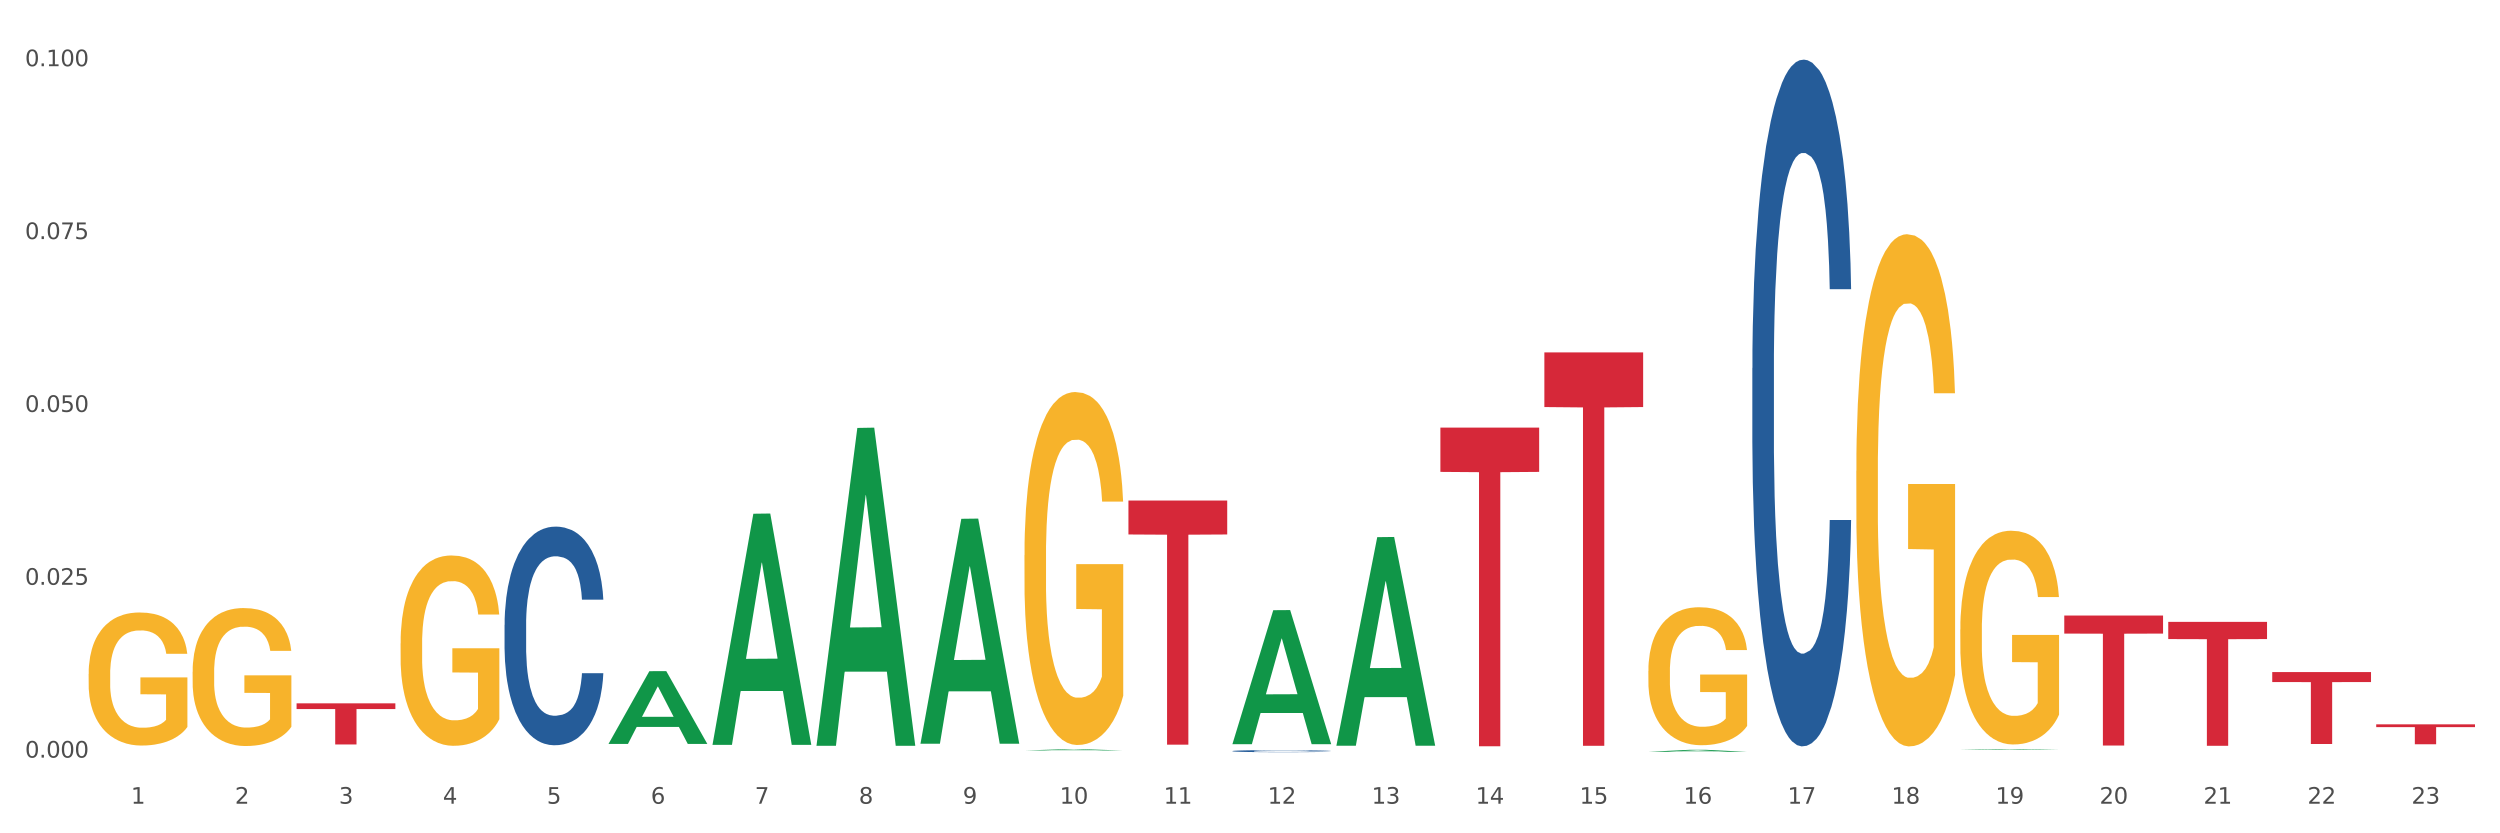
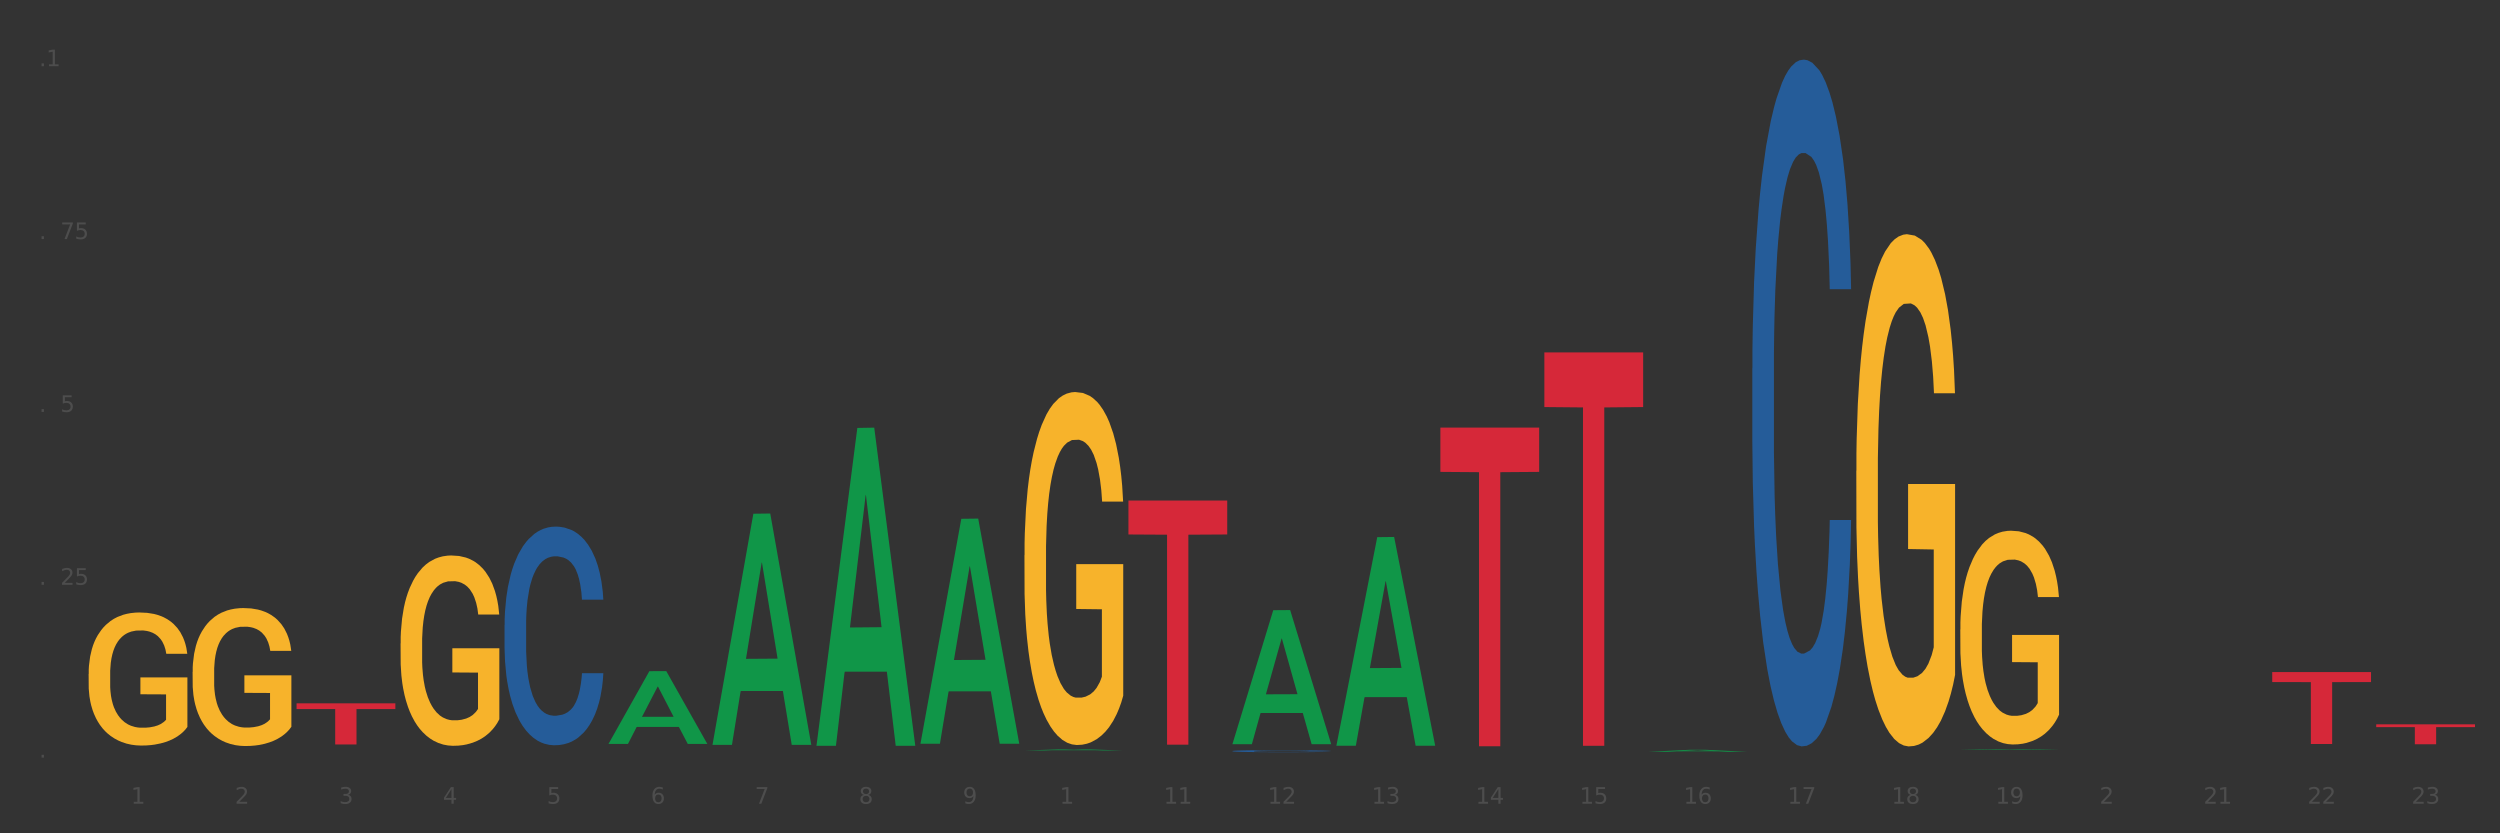
<svg xmlns="http://www.w3.org/2000/svg" xmlns:xlink="http://www.w3.org/1999/xlink" width="1080pt" height="360pt" viewBox="0 0 1080 360" version="1.1">
  <rect x="0" y="0" width="1080" height="360" fill="#333333" stroke="none" />
  <defs>
    <style type="text/css">*{stroke-linejoin: round; stroke-linecap: butt}</style>
  </defs>
  <g id="figure_1">
    <g id="patch_1">
-       <path d="M 0 360  L 1080 360  L 1080 0  L 0 0  z " style="fill: #ffffff; stroke: #ffffff; stroke-linejoin: miter" />
-     </g>
+       </g>
    <g id="axes_1">
      <g id="matplotlib.axis_1">
        <g id="xtick_1">
          <g id="text_1">
            <g style="fill: #4d4d4d" transform="translate(56.566 347.204) scale(0.096 -0.096)">
              <defs>
                <path id="DejaVuSans-31" d="M 794 531  L 1825 531  L 1825 4091  L 703 3866  L 703 4441  L 1819 4666  L 2450 4666  L 2450 531  L 3481 531  L 3481 0  L 794 0  L 794 531  z " transform="scale(0.016)" />
              </defs>
              <use xlink:href="#DejaVuSans-31" />
            </g>
          </g>
        </g>
        <g id="xtick_2">
          <g id="text_2">
            <g style="fill: #4d4d4d" transform="translate(101.486 347.204) scale(0.096 -0.096)">
              <defs>
                <path id="DejaVuSans-32" d="M 1228 531  L 3431 531  L 3431 0  L 469 0  L 469 531  Q 828 903 1448 1529  Q 2069 2156 2228 2338  Q 2531 2678 2651 2914  Q 2772 3150 2772 3378  Q 2772 3750 2511 3984  Q 2250 4219 1831 4219  Q 1534 4219 1204 4116  Q 875 4013 500 3803  L 500 4441  Q 881 4594 1212 4672  Q 1544 4750 1819 4750  Q 2544 4750 2975 4387  Q 3406 4025 3406 3419  Q 3406 3131 3298 2873  Q 3191 2616 2906 2266  Q 2828 2175 2409 1742  Q 1991 1309 1228 531  z " transform="scale(0.016)" />
              </defs>
              <use xlink:href="#DejaVuSans-32" />
            </g>
          </g>
        </g>
        <g id="xtick_3">
          <g id="text_3">
            <g style="fill: #4d4d4d" transform="translate(146.406 347.204) scale(0.096 -0.096)">
              <defs>
                <path id="DejaVuSans-33" d="M 2597 2516  Q 3050 2419 3304 2112  Q 3559 1806 3559 1356  Q 3559 666 3084 287  Q 2609 -91 1734 -91  Q 1441 -91 1130 -33  Q 819 25 488 141  L 488 750  Q 750 597 1062 519  Q 1375 441 1716 441  Q 2309 441 2620 675  Q 2931 909 2931 1356  Q 2931 1769 2642 2001  Q 2353 2234 1838 2234  L 1294 2234  L 1294 2753  L 1863 2753  Q 2328 2753 2575 2939  Q 2822 3125 2822 3475  Q 2822 3834 2567 4026  Q 2313 4219 1838 4219  Q 1578 4219 1281 4162  Q 984 4106 628 3988  L 628 4550  Q 988 4650 1302 4700  Q 1616 4750 1894 4750  Q 2613 4750 3031 4423  Q 3450 4097 3450 3541  Q 3450 3153 3228 2886  Q 3006 2619 2597 2516  z " transform="scale(0.016)" />
              </defs>
              <use xlink:href="#DejaVuSans-33" />
            </g>
          </g>
        </g>
        <g id="xtick_4">
          <g id="text_4">
            <g style="fill: #4d4d4d" transform="translate(191.326 347.204) scale(0.096 -0.096)">
              <defs>
                <path id="DejaVuSans-34" d="M 2419 4116  L 825 1625  L 2419 1625  L 2419 4116  z M 2253 4666  L 3047 4666  L 3047 1625  L 3713 1625  L 3713 1100  L 3047 1100  L 3047 0  L 2419 0  L 2419 1100  L 313 1100  L 313 1709  L 2253 4666  z " transform="scale(0.016)" />
              </defs>
              <use xlink:href="#DejaVuSans-34" />
            </g>
          </g>
        </g>
        <g id="xtick_5">
          <g id="text_5">
            <g style="fill: #4d4d4d" transform="translate(236.247 347.204) scale(0.096 -0.096)">
              <defs>
                <path id="DejaVuSans-35" d="M 691 4666  L 3169 4666  L 3169 4134  L 1269 4134  L 1269 2991  Q 1406 3038 1543 3061  Q 1681 3084 1819 3084  Q 2600 3084 3056 2656  Q 3513 2228 3513 1497  Q 3513 744 3044 326  Q 2575 -91 1722 -91  Q 1428 -91 1123 -41  Q 819 9 494 109  L 494 744  Q 775 591 1075 516  Q 1375 441 1709 441  Q 2250 441 2565 725  Q 2881 1009 2881 1497  Q 2881 1984 2565 2268  Q 2250 2553 1709 2553  Q 1456 2553 1204 2497  Q 953 2441 691 2322  L 691 4666  z " transform="scale(0.016)" />
              </defs>
              <use xlink:href="#DejaVuSans-35" />
            </g>
          </g>
        </g>
        <g id="xtick_6">
          <g id="text_6">
            <g style="fill: #4d4d4d" transform="translate(281.167 347.204) scale(0.096 -0.096)">
              <defs>
                <path id="DejaVuSans-36" d="M 2113 2584  Q 1688 2584 1439 2293  Q 1191 2003 1191 1497  Q 1191 994 1439 701  Q 1688 409 2113 409  Q 2538 409 2786 701  Q 3034 994 3034 1497  Q 3034 2003 2786 2293  Q 2538 2584 2113 2584  z M 3366 4563  L 3366 3988  Q 3128 4100 2886 4159  Q 2644 4219 2406 4219  Q 1781 4219 1451 3797  Q 1122 3375 1075 2522  Q 1259 2794 1537 2939  Q 1816 3084 2150 3084  Q 2853 3084 3261 2657  Q 3669 2231 3669 1497  Q 3669 778 3244 343  Q 2819 -91 2113 -91  Q 1303 -91 875 529  Q 447 1150 447 2328  Q 447 3434 972 4092  Q 1497 4750 2381 4750  Q 2619 4750 2861 4703  Q 3103 4656 3366 4563  z " transform="scale(0.016)" />
              </defs>
              <use xlink:href="#DejaVuSans-36" />
            </g>
          </g>
        </g>
        <g id="xtick_7">
          <g id="text_7">
            <g style="fill: #4d4d4d" transform="translate(326.087 347.204) scale(0.096 -0.096)">
              <defs>
                <path id="DejaVuSans-37" d="M 525 4666  L 3525 4666  L 3525 4397  L 1831 0  L 1172 0  L 2766 4134  L 525 4134  L 525 4666  z " transform="scale(0.016)" />
              </defs>
              <use xlink:href="#DejaVuSans-37" />
            </g>
          </g>
        </g>
        <g id="xtick_8">
          <g id="text_8">
            <g style="fill: #4d4d4d" transform="translate(371.007 347.204) scale(0.096 -0.096)">
              <defs>
                <path id="DejaVuSans-38" d="M 2034 2216  Q 1584 2216 1326 1975  Q 1069 1734 1069 1313  Q 1069 891 1326 650  Q 1584 409 2034 409  Q 2484 409 2743 651  Q 3003 894 3003 1313  Q 3003 1734 2745 1975  Q 2488 2216 2034 2216  z M 1403 2484  Q 997 2584 770 2862  Q 544 3141 544 3541  Q 544 4100 942 4425  Q 1341 4750 2034 4750  Q 2731 4750 3128 4425  Q 3525 4100 3525 3541  Q 3525 3141 3298 2862  Q 3072 2584 2669 2484  Q 3125 2378 3379 2068  Q 3634 1759 3634 1313  Q 3634 634 3220 271  Q 2806 -91 2034 -91  Q 1263 -91 848 271  Q 434 634 434 1313  Q 434 1759 690 2068  Q 947 2378 1403 2484  z M 1172 3481  Q 1172 3119 1398 2916  Q 1625 2713 2034 2713  Q 2441 2713 2670 2916  Q 2900 3119 2900 3481  Q 2900 3844 2670 4047  Q 2441 4250 2034 4250  Q 1625 4250 1398 4047  Q 1172 3844 1172 3481  z " transform="scale(0.016)" />
              </defs>
              <use xlink:href="#DejaVuSans-38" />
            </g>
          </g>
        </g>
        <g id="xtick_9">
          <g id="text_9">
            <g style="fill: #4d4d4d" transform="translate(415.927 347.204) scale(0.096 -0.096)">
              <defs>
                <path id="DejaVuSans-39" d="M 703 97  L 703 672  Q 941 559 1184 500  Q 1428 441 1663 441  Q 2288 441 2617 861  Q 2947 1281 2994 2138  Q 2813 1869 2534 1725  Q 2256 1581 1919 1581  Q 1219 1581 811 2004  Q 403 2428 403 3163  Q 403 3881 828 4315  Q 1253 4750 1959 4750  Q 2769 4750 3195 4129  Q 3622 3509 3622 2328  Q 3622 1225 3098 567  Q 2575 -91 1691 -91  Q 1453 -91 1209 -44  Q 966 3 703 97  z M 1959 2075  Q 2384 2075 2632 2365  Q 2881 2656 2881 3163  Q 2881 3666 2632 3958  Q 2384 4250 1959 4250  Q 1534 4250 1286 3958  Q 1038 3666 1038 3163  Q 1038 2656 1286 2365  Q 1534 2075 1959 2075  z " transform="scale(0.016)" />
              </defs>
              <use xlink:href="#DejaVuSans-39" />
            </g>
          </g>
        </g>
        <g id="xtick_10">
          <g id="text_10">
            <g style="fill: #4d4d4d" transform="translate(457.793 347.204) scale(0.096 -0.096)">
              <defs>
-                 <path id="DejaVuSans-30" d="M 2034 4250  Q 1547 4250 1301 3770  Q 1056 3291 1056 2328  Q 1056 1369 1301 889  Q 1547 409 2034 409  Q 2525 409 2770 889  Q 3016 1369 3016 2328  Q 3016 3291 2770 3770  Q 2525 4250 2034 4250  z M 2034 4750  Q 2819 4750 3233 4129  Q 3647 3509 3647 2328  Q 3647 1150 3233 529  Q 2819 -91 2034 -91  Q 1250 -91 836 529  Q 422 1150 422 2328  Q 422 3509 836 4129  Q 1250 4750 2034 4750  z " transform="scale(0.016)" />
-               </defs>
+                 </defs>
              <use xlink:href="#DejaVuSans-31" />
              <use xlink:href="#DejaVuSans-30" transform="translate(63.623 0)" />
            </g>
          </g>
        </g>
        <g id="xtick_11">
          <g id="text_11">
            <g style="fill: #4d4d4d" transform="translate(502.713 347.204) scale(0.096 -0.096)">
              <use xlink:href="#DejaVuSans-31" />
              <use xlink:href="#DejaVuSans-31" transform="translate(63.623 0)" />
            </g>
          </g>
        </g>
        <g id="xtick_12">
          <g id="text_12">
            <g style="fill: #4d4d4d" transform="translate(547.634 347.204) scale(0.096 -0.096)">
              <use xlink:href="#DejaVuSans-31" />
              <use xlink:href="#DejaVuSans-32" transform="translate(63.623 0)" />
            </g>
          </g>
        </g>
        <g id="xtick_13">
          <g id="text_13">
            <g style="fill: #4d4d4d" transform="translate(592.554 347.204) scale(0.096 -0.096)">
              <use xlink:href="#DejaVuSans-31" />
              <use xlink:href="#DejaVuSans-33" transform="translate(63.623 0)" />
            </g>
          </g>
        </g>
        <g id="xtick_14">
          <g id="text_14">
            <g style="fill: #4d4d4d" transform="translate(637.474 347.204) scale(0.096 -0.096)">
              <use xlink:href="#DejaVuSans-31" />
              <use xlink:href="#DejaVuSans-34" transform="translate(63.623 0)" />
            </g>
          </g>
        </g>
        <g id="xtick_15">
          <g id="text_15">
            <g style="fill: #4d4d4d" transform="translate(682.394 347.204) scale(0.096 -0.096)">
              <use xlink:href="#DejaVuSans-31" />
              <use xlink:href="#DejaVuSans-35" transform="translate(63.623 0)" />
            </g>
          </g>
        </g>
        <g id="xtick_16">
          <g id="text_16">
            <g style="fill: #4d4d4d" transform="translate(727.314 347.204) scale(0.096 -0.096)">
              <use xlink:href="#DejaVuSans-31" />
              <use xlink:href="#DejaVuSans-36" transform="translate(63.623 0)" />
            </g>
          </g>
        </g>
        <g id="xtick_17">
          <g id="text_17">
            <g style="fill: #4d4d4d" transform="translate(772.234 347.204) scale(0.096 -0.096)">
              <use xlink:href="#DejaVuSans-31" />
              <use xlink:href="#DejaVuSans-37" transform="translate(63.623 0)" />
            </g>
          </g>
        </g>
        <g id="xtick_18">
          <g id="text_18">
            <g style="fill: #4d4d4d" transform="translate(817.154 347.204) scale(0.096 -0.096)">
              <use xlink:href="#DejaVuSans-31" />
              <use xlink:href="#DejaVuSans-38" transform="translate(63.623 0)" />
            </g>
          </g>
        </g>
        <g id="xtick_19">
          <g id="text_19">
            <g style="fill: #4d4d4d" transform="translate(862.074 347.204) scale(0.096 -0.096)">
              <use xlink:href="#DejaVuSans-31" />
              <use xlink:href="#DejaVuSans-39" transform="translate(63.623 0)" />
            </g>
          </g>
        </g>
        <g id="xtick_20">
          <g id="text_20">
            <g style="fill: #4d4d4d" transform="translate(906.995 347.204) scale(0.096 -0.096)">
              <use xlink:href="#DejaVuSans-32" />
              <use xlink:href="#DejaVuSans-30" transform="translate(63.623 0)" />
            </g>
          </g>
        </g>
        <g id="xtick_21">
          <g id="text_21">
            <g style="fill: #4d4d4d" transform="translate(951.915 347.204) scale(0.096 -0.096)">
              <use xlink:href="#DejaVuSans-32" />
              <use xlink:href="#DejaVuSans-31" transform="translate(63.623 0)" />
            </g>
          </g>
        </g>
        <g id="xtick_22">
          <g id="text_22">
            <g style="fill: #4d4d4d" transform="translate(996.835 347.204) scale(0.096 -0.096)">
              <use xlink:href="#DejaVuSans-32" />
              <use xlink:href="#DejaVuSans-32" transform="translate(63.623 0)" />
            </g>
          </g>
        </g>
        <g id="xtick_23">
          <g id="text_23">
            <g style="fill: #4d4d4d" transform="translate(1041.755 347.204) scale(0.096 -0.096)">
              <use xlink:href="#DejaVuSans-32" />
              <use xlink:href="#DejaVuSans-33" transform="translate(63.623 0)" />
            </g>
          </g>
        </g>
        <g id="xtick_24" />
        <g id="xtick_25" />
        <g id="xtick_26" />
        <g id="xtick_27" />
        <g id="xtick_28" />
        <g id="xtick_29" />
        <g id="xtick_30" />
        <g id="xtick_31" />
        <g id="xtick_32" />
        <g id="xtick_33" />
        <g id="xtick_34" />
        <g id="xtick_35" />
        <g id="xtick_36" />
        <g id="xtick_37" />
        <g id="xtick_38" />
        <g id="xtick_39" />
        <g id="xtick_40" />
        <g id="xtick_41" />
        <g id="xtick_42" />
        <g id="xtick_43" />
        <g id="xtick_44" />
        <g id="xtick_45" />
      </g>
      <g id="matplotlib.axis_2">
        <g id="ytick_1">
          <g id="text_24">
            <g style="fill: #4d4d4d" transform="translate(10.8 327.294) scale(0.096 -0.096)">
              <defs>
                <path id="DejaVuSans-2e" d="M 684 794  L 1344 794  L 1344 0  L 684 0  L 684 794  z " transform="scale(0.016)" />
              </defs>
              <use xlink:href="#DejaVuSans-30" />
              <use xlink:href="#DejaVuSans-2e" transform="translate(63.623 0)" />
              <use xlink:href="#DejaVuSans-30" transform="translate(95.41 0)" />
              <use xlink:href="#DejaVuSans-30" transform="translate(159.033 0)" />
              <use xlink:href="#DejaVuSans-30" transform="translate(222.656 0)" />
            </g>
          </g>
        </g>
        <g id="ytick_2">
          <g id="text_25">
            <g style="fill: #4d4d4d" transform="translate(10.8 252.623) scale(0.096 -0.096)">
              <use xlink:href="#DejaVuSans-30" />
              <use xlink:href="#DejaVuSans-2e" transform="translate(63.623 0)" />
              <use xlink:href="#DejaVuSans-30" transform="translate(95.41 0)" />
              <use xlink:href="#DejaVuSans-32" transform="translate(159.033 0)" />
              <use xlink:href="#DejaVuSans-35" transform="translate(222.656 0)" />
            </g>
          </g>
        </g>
        <g id="ytick_3">
          <g id="text_26">
            <g style="fill: #4d4d4d" transform="translate(10.8 177.953) scale(0.096 -0.096)">
              <use xlink:href="#DejaVuSans-30" />
              <use xlink:href="#DejaVuSans-2e" transform="translate(63.623 0)" />
              <use xlink:href="#DejaVuSans-30" transform="translate(95.41 0)" />
              <use xlink:href="#DejaVuSans-35" transform="translate(159.033 0)" />
              <use xlink:href="#DejaVuSans-30" transform="translate(222.656 0)" />
            </g>
          </g>
        </g>
        <g id="ytick_4">
          <g id="text_27">
            <g style="fill: #4d4d4d" transform="translate(10.8 103.282) scale(0.096 -0.096)">
              <use xlink:href="#DejaVuSans-30" />
              <use xlink:href="#DejaVuSans-2e" transform="translate(63.623 0)" />
              <use xlink:href="#DejaVuSans-30" transform="translate(95.41 0)" />
              <use xlink:href="#DejaVuSans-37" transform="translate(159.033 0)" />
              <use xlink:href="#DejaVuSans-35" transform="translate(222.656 0)" />
            </g>
          </g>
        </g>
        <g id="ytick_5">
          <g id="text_28">
            <g style="fill: #4d4d4d" transform="translate(10.8 28.611) scale(0.096 -0.096)">
              <use xlink:href="#DejaVuSans-30" />
              <use xlink:href="#DejaVuSans-2e" transform="translate(63.623 0)" />
              <use xlink:href="#DejaVuSans-31" transform="translate(95.41 0)" />
              <use xlink:href="#DejaVuSans-30" transform="translate(159.033 0)" />
              <use xlink:href="#DejaVuSans-30" transform="translate(222.656 0)" />
            </g>
          </g>
        </g>
        <g id="ytick_6" />
        <g id="ytick_7" />
        <g id="ytick_8" />
        <g id="ytick_9" />
      </g>
      <g id="PolyCollection_1">
        <path d="M 262.884 321.307  L 262.928 321.277  L 280.525 289.95  L 287.828 289.921  L 305.558 321.366  L 297.111 321.366  L 293.283 314.043  L 275.114 314.043  L 274.982 314.161  L 271.286 321.366  L 262.884 321.366  L 262.884 321.307  L 277.402 309.673  L 290.996 309.644  L 284.265 296.623  L 284.177 296.564  L 284.089 296.652  L 277.358 309.644  L 277.402 309.673  L 262.884 321.307  z " clip-path="url(#p81093e4bb8)" style="fill: #109648" />
        <path d="M 981.606 290.326  L 1024.28 290.326  L 1024.28 294.645  L 1007.493 294.674  L 1007.493 321.406  L 998.291 321.406  L 998.291 294.674  L 981.606 294.645  L 981.606 290.355  L 981.606 290.326  z " clip-path="url(#p81093e4bb8)" style="fill: #d62839" />
-         <path d="M 936.686 268.637  L 979.36 268.637  L 979.36 276.08  L 962.573 276.131  L 962.573 322.198  L 953.371 322.198  L 953.371 276.131  L 936.686 276.08  L 936.686 268.688  L 936.686 268.637  z " clip-path="url(#p81093e4bb8)" style="fill: #d62839" />
-         <path d="M 891.765 265.901  L 934.44 265.901  L 934.44 273.708  L 917.653 273.761  L 917.653 322.078  L 908.451 322.078  L 908.451 273.761  L 891.765 273.708  L 891.765 265.954  L 891.765 265.901  z " clip-path="url(#p81093e4bb8)" style="fill: #d62839" />
        <path d="M 667.165 152.229  L 709.839 152.229  L 709.839 175.847  L 693.052 176.007  L 693.052 322.181  L 683.85 322.181  L 683.85 176.007  L 667.165 175.847  L 667.165 152.389  L 667.165 152.229  z " clip-path="url(#p81093e4bb8)" style="fill: #d62839" />
        <path d="M 622.245 184.721  L 664.919 184.721  L 664.919 203.853  L 648.132 203.982  L 648.132 322.392  L 638.93 322.392  L 638.93 203.982  L 622.245 203.853  L 622.245 184.851  L 622.245 184.721  z " clip-path="url(#p81093e4bb8)" style="fill: #d62839" />
        <path d="M 487.484 216.236  L 530.158 216.236  L 530.158 230.892  L 513.372 230.991  L 513.372 321.7  L 504.17 321.7  L 504.17 230.991  L 487.484 230.892  L 487.484 216.335  L 487.484 216.236  z " clip-path="url(#p81093e4bb8)" style="fill: #d62839" />
        <path d="M 128.123 303.841  L 170.797 303.841  L 170.797 306.311  L 154.011 306.328  L 154.011 321.616  L 144.809 321.616  L 144.809 306.328  L 128.123 306.311  L 128.123 303.858  L 128.123 303.841  z " clip-path="url(#p81093e4bb8)" style="fill: #d62839" />
        <path d="M 217.964 269.937  L 218.014 269.851  L 218.014 267.435  L 218.165 264.157  L 218.72 258.119  L 219.426 253.547  L 220.637 248.198  L 221.293 245.955  L 222.15 243.454  L 223.916 239.399  L 225.933 235.949  L 227.346 234.051  L 228.405 232.843  L 230.776 230.686  L 232.138 229.738  L 233.55 228.961  L 234.761 228.444  L 236.778 227.84  L 238.393 227.581  L 240.259 227.495  L 241.823 227.581  L 243.891 227.926  L 246.917 228.961  L 248.078 229.565  L 249.641 230.6  L 251.255 231.98  L 252.567 233.361  L 254.08 235.345  L 255.644 237.933  L 257.157 241.211  L 258.216 244.23  L 259.074 247.422  L 259.831 251.304  L 260.385 255.531  L 260.638 259.068  L 251.407 259.068  L 251.155 255.876  L 250.65 252.425  L 250.146 250.096  L 249.591 248.198  L 248.733 246.042  L 247.977 244.661  L 246.716 243.022  L 245.555 241.987  L 244.597 241.383  L 243.437 240.866  L 240.965 240.348  L 239.2 240.348  L 238.09 240.521  L 236.728 240.952  L 235.568 241.556  L 234.206 242.591  L 233.147 243.713  L 232.087 245.179  L 231.482 246.214  L 230.574 248.112  L 229.969 249.665  L 229.162 252.339  L 228.708 254.237  L 227.901 259.154  L 227.548 262.777  L 227.396 265.279  L 227.295 268.039  L 227.295 281.497  L 227.598 287.535  L 227.85 290.123  L 228.254 293.056  L 229.01 296.852  L 230.12 300.561  L 231.28 303.236  L 232.239 304.875  L 233.147 306.082  L 234.055 307.031  L 235.164 307.894  L 236.072 308.412  L 237.434 308.929  L 239.048 309.188  L 240.309 309.188  L 242.882 308.757  L 244.042 308.325  L 245.152 307.721  L 246.362 306.772  L 247.321 305.737  L 247.876 304.961  L 248.784 303.322  L 249.49 301.597  L 250.095 299.612  L 250.499 297.887  L 250.953 295.299  L 251.306 292.366  L 251.407 290.813  L 260.638 290.813  L 260.436 293.919  L 260.083 296.938  L 259.377 300.993  L 258.822 303.322  L 257.964 306.169  L 257.056 308.584  L 255.795 311.258  L 254.635 313.242  L 253.424 314.968  L 252.113 316.52  L 249.742 318.677  L 248.885 319.281  L 247.069 320.316  L 245.656 320.92  L 243.588 321.524  L 241.47 321.869  L 239.25 321.955  L 237.283 321.783  L 235.114 321.265  L 233.752 320.747  L 232.239 319.971  L 230.473 318.763  L 228.809 317.297  L 227.245 315.572  L 225.782 313.587  L 224.42 311.345  L 222.655 307.635  L 221.343 304.012  L 220.385 300.648  L 219.729 297.801  L 219.073 294.178  L 218.72 291.676  L 218.165 285.637  L 217.964 280.03  L 217.964 269.937  z " clip-path="url(#p81093e4bb8)" style="fill: #255c99" />
        <path d="M 532.404 324.451  L 532.455 324.45  L 532.455 324.427  L 532.606 324.396  L 533.161 324.338  L 533.867 324.294  L 535.078 324.243  L 535.734 324.221  L 536.591 324.197  L 538.357 324.158  L 540.374 324.125  L 541.787 324.107  L 542.846 324.096  L 545.217 324.075  L 546.579 324.066  L 547.991 324.058  L 549.202 324.054  L 551.219 324.048  L 552.834 324.045  L 554.7 324.044  L 556.264 324.045  L 558.332 324.049  L 561.358 324.058  L 562.518 324.064  L 564.082 324.074  L 565.696 324.087  L 567.008 324.101  L 568.521 324.12  L 570.085 324.144  L 571.598 324.176  L 572.657 324.205  L 573.515 324.235  L 574.271 324.273  L 574.826 324.313  L 575.079 324.347  L 565.848 324.347  L 565.595 324.316  L 565.091 324.283  L 564.587 324.261  L 564.032 324.243  L 563.174 324.222  L 562.418 324.209  L 561.157 324.193  L 559.996 324.183  L 559.038 324.177  L 557.878 324.173  L 555.406 324.168  L 553.641 324.168  L 552.531 324.169  L 551.169 324.173  L 550.009 324.179  L 548.647 324.189  L 547.588 324.2  L 546.528 324.214  L 545.923 324.224  L 545.015 324.242  L 544.41 324.257  L 543.603 324.282  L 543.149 324.301  L 542.342 324.348  L 541.988 324.382  L 541.837 324.406  L 541.736 324.433  L 541.736 324.562  L 542.039 324.62  L 542.291 324.645  L 542.695 324.673  L 543.451 324.709  L 544.561 324.745  L 545.721 324.77  L 546.68 324.786  L 547.588 324.797  L 548.496 324.807  L 549.605 324.815  L 550.513 324.82  L 551.875 324.825  L 553.489 324.827  L 554.75 324.827  L 557.323 324.823  L 558.483 324.819  L 559.593 324.813  L 560.803 324.804  L 561.762 324.794  L 562.317 324.787  L 563.225 324.771  L 563.931 324.754  L 564.536 324.735  L 564.94 324.719  L 565.394 324.694  L 565.747 324.666  L 565.848 324.651  L 575.079 324.651  L 574.877 324.681  L 574.524 324.71  L 573.818 324.749  L 573.263 324.771  L 572.405 324.798  L 571.497 324.821  L 570.236 324.847  L 569.076 324.866  L 567.865 324.883  L 566.554 324.897  L 564.183 324.918  L 563.326 324.924  L 561.51 324.934  L 560.097 324.94  L 558.029 324.945  L 555.911 324.949  L 553.691 324.95  L 551.724 324.948  L 549.555 324.943  L 548.193 324.938  L 546.68 324.93  L 544.914 324.919  L 543.25 324.905  L 541.686 324.888  L 540.223 324.869  L 538.861 324.848  L 537.096 324.812  L 535.784 324.778  L 534.826 324.745  L 534.17 324.718  L 533.514 324.683  L 533.161 324.659  L 532.606 324.602  L 532.404 324.548  L 532.404 324.451  z " clip-path="url(#p81093e4bb8)" style="fill: #255c99" />
        <path d="M 757.005 159.064  L 757.056 158.793  L 757.056 151.206  L 757.207 140.91  L 757.762 121.944  L 758.468 107.584  L 759.679 90.786  L 760.334 83.741  L 761.192 75.884  L 762.957 63.15  L 764.975 52.312  L 766.387 46.351  L 767.447 42.558  L 769.817 35.784  L 771.179 32.804  L 772.592 30.366  L 773.802 28.74  L 775.82 26.843  L 777.434 26.03  L 779.301 25.759  L 780.864 26.03  L 782.932 27.114  L 785.959 30.366  L 787.119 32.262  L 788.683 35.513  L 790.297 39.849  L 791.608 44.184  L 793.122 50.415  L 794.685 58.544  L 796.199 68.839  L 797.258 78.323  L 798.116 88.347  L 798.872 100.54  L 799.427 113.816  L 799.679 124.925  L 790.448 124.925  L 790.196 114.9  L 789.692 104.062  L 789.187 96.747  L 788.632 90.786  L 787.775 84.012  L 787.018 79.677  L 785.757 74.529  L 784.597 71.278  L 783.639 69.381  L 782.478 67.756  L 780.007 66.13  L 778.241 66.13  L 777.132 66.672  L 775.77 68.027  L 774.609 69.923  L 773.247 73.175  L 772.188 76.697  L 771.129 81.303  L 770.524 84.554  L 769.616 90.515  L 769.01 95.392  L 768.203 103.791  L 767.749 109.752  L 766.942 125.196  L 766.589 136.575  L 766.438 144.433  L 766.337 153.103  L 766.337 195.37  L 766.64 214.336  L 766.892 222.464  L 767.295 231.676  L 768.052 243.598  L 769.162 255.249  L 770.322 263.648  L 771.28 268.796  L 772.188 272.589  L 773.096 275.569  L 774.206 278.279  L 775.114 279.904  L 776.476 281.53  L 778.09 282.343  L 779.351 282.343  L 781.924 280.988  L 783.084 279.633  L 784.193 277.737  L 785.404 274.756  L 786.362 271.505  L 786.917 269.067  L 787.825 263.919  L 788.531 258.5  L 789.137 252.268  L 789.54 246.849  L 789.994 238.721  L 790.347 229.509  L 790.448 224.632  L 799.679 224.632  L 799.477 234.386  L 799.124 243.869  L 798.418 256.603  L 797.863 263.919  L 797.006 272.86  L 796.098 280.446  L 794.837 288.846  L 793.677 295.077  L 792.466 300.496  L 791.154 305.373  L 788.784 312.147  L 787.926 314.043  L 786.11 317.295  L 784.698 319.191  L 782.63 321.088  L 780.511 322.172  L 778.292 322.442  L 776.324 321.901  L 774.155 320.275  L 772.794 318.649  L 771.28 316.211  L 769.515 312.418  L 767.85 307.812  L 766.286 302.393  L 764.824 296.161  L 763.462 289.116  L 761.696 277.466  L 760.385 266.086  L 759.426 255.519  L 758.771 246.578  L 758.115 235.199  L 757.762 227.341  L 757.207 208.375  L 757.005 190.764  L 757.005 159.064  z " clip-path="url(#p81093e4bb8)" style="fill: #255c99" />
        <path d="M 846.845 271.943  L 846.896 271.858  L 846.896 268.822  L 846.997 266.208  L 847.5 259.882  L 848.256 254.653  L 848.81 251.87  L 849.364 249.593  L 850.019 247.316  L 850.826 244.954  L 852.287 241.496  L 853.194 239.725  L 854.302 237.87  L 856.317 235.171  L 857.778 233.653  L 859.29 232.388  L 861.759 230.87  L 863.371 230.195  L 865.084 229.689  L 867.15 229.352  L 868.711 229.267  L 872.137 229.52  L 875.06 230.279  L 876.47 230.87  L 878.284 231.882  L 879.241 232.557  L 880.803 233.906  L 882.416 235.677  L 883.524 237.195  L 885.187 240.063  L 886.446 242.93  L 887.605 246.472  L 888.21 248.918  L 888.663 251.195  L 889.066 253.81  L 889.469 257.942  L 880.4 257.942  L 880.048 254.991  L 879.493 252.207  L 878.687 249.509  L 877.982 247.822  L 876.773 245.713  L 875.664 244.364  L 874.505 243.352  L 873.095 242.508  L 871.986 242.087  L 870.424 241.749  L 867.351 241.834  L 865.285 242.508  L 863.875 243.352  L 862.968 244.111  L 862.162 244.954  L 861.255 246.135  L 860.197 247.906  L 859.441 249.509  L 858.685 251.533  L 858.081 253.557  L 857.526 255.918  L 857.073 258.448  L 856.72 261.063  L 856.418 264.268  L 856.166 269.581  L 856.166 281.135  L 856.267 283.75  L 856.519 287.208  L 856.821 289.822  L 857.325 292.943  L 857.778 295.051  L 858.635 298.087  L 859.592 300.618  L 860.348 302.22  L 861.104 303.569  L 862.414 305.425  L 863.875 306.943  L 865.134 307.871  L 866.847 308.714  L 868.006 309.051  L 869.014 309.22  L 871.482 309.22  L 873.246 308.967  L 875.211 308.377  L 876.722 307.618  L 877.982 306.69  L 879.393 305.172  L 880.299 303.738  L 880.299 286.111  L 869.215 286.027  L 869.215 274.304  L 889.519 274.304  L 889.519 308.714  L 888.663 310.485  L 887.706 312.088  L 886.698 313.521  L 885.187 315.292  L 883.373 316.979  L 881.761 318.16  L 880.048 319.172  L 878.032 320.1  L 875.412 320.943  L 873.8 321.281  L 871.785 321.534  L 869.417 321.618  L 867.351 321.449  L 865.336 321.028  L 863.22 320.268  L 861.154 319.172  L 859.592 318.076  L 858.03 316.726  L 856.368 314.955  L 855.058 313.268  L 854.05 311.75  L 852.942 309.81  L 851.732 307.28  L 850.826 305.003  L 850.019 302.642  L 849.163 299.606  L 848.558 296.991  L 847.954 293.702  L 847.601 291.256  L 847.198 287.461  L 846.896 282.147  L 846.845 271.943  z " clip-path="url(#p81093e4bb8)" style="fill: #f7b32b" />
        <path d="M 801.925 203.427  L 801.976 203.225  L 801.976 195.95  L 802.076 189.686  L 802.58 174.529  L 803.336 162  L 803.89 155.331  L 804.444 149.875  L 805.099 144.419  L 805.905 138.76  L 807.367 130.475  L 808.273 126.231  L 809.382 121.785  L 811.397 115.318  L 812.858 111.681  L 814.37 108.65  L 816.838 105.012  L 818.451 103.395  L 820.164 102.183  L 822.229 101.374  L 823.791 101.172  L 827.217 101.779  L 830.14 103.597  L 831.55 105.012  L 833.364 107.437  L 834.321 109.054  L 835.883 112.287  L 837.495 116.531  L 838.604 120.168  L 840.266 127.039  L 841.526 133.91  L 842.685 142.398  L 843.289 148.258  L 843.743 153.715  L 844.146 159.979  L 844.549 169.881  L 835.48 169.881  L 835.127 162.808  L 834.573 156.14  L 833.767 149.673  L 833.062 145.631  L 831.853 140.579  L 830.744 137.346  L 829.585 134.921  L 828.175 132.9  L 827.066 131.889  L 825.504 131.081  L 822.431 131.283  L 820.365 132.9  L 818.955 134.921  L 818.048 136.739  L 817.242 138.76  L 816.335 141.589  L 815.277 145.833  L 814.521 149.673  L 813.765 154.523  L 813.161 159.373  L 812.606 165.031  L 812.153 171.094  L 811.8 177.358  L 811.498 185.038  L 811.246 197.769  L 811.246 225.455  L 811.347 231.719  L 811.599 240.005  L 811.901 246.269  L 812.405 253.747  L 812.858 258.799  L 813.715 266.074  L 814.672 272.136  L 815.428 275.976  L 816.184 279.209  L 817.493 283.655  L 818.955 287.293  L 820.214 289.516  L 821.927 291.537  L 823.086 292.345  L 824.094 292.749  L 826.562 292.749  L 828.326 292.143  L 830.291 290.728  L 831.802 288.909  L 833.062 286.686  L 834.472 283.049  L 835.379 279.613  L 835.379 237.378  L 824.295 237.176  L 824.295 209.086  L 844.599 209.086  L 844.599 291.537  L 843.743 295.78  L 842.786 299.62  L 841.778 303.055  L 840.266 307.299  L 838.453 311.341  L 836.84 314.17  L 835.127 316.595  L 833.112 318.818  L 830.492 320.839  L 828.88 321.647  L 826.865 322.253  L 824.497 322.456  L 822.431 322.051  L 820.416 321.041  L 818.3 319.222  L 816.234 316.595  L 814.672 313.968  L 813.11 310.735  L 811.448 306.491  L 810.138 302.449  L 809.13 298.812  L 808.022 294.164  L 806.812 288.101  L 805.905 282.645  L 805.099 276.986  L 804.243 269.711  L 803.638 263.447  L 803.034 255.565  L 802.681 249.705  L 802.278 240.611  L 801.976 227.88  L 801.925 203.427  z " clip-path="url(#p81093e4bb8)" style="fill: #f7b32b" />
-         <path d="M 712.085 289.873  L 712.135 289.819  L 712.135 287.859  L 712.236 286.171  L 712.74 282.088  L 713.496 278.713  L 714.05 276.916  L 714.604 275.446  L 715.259 273.976  L 716.065 272.452  L 717.526 270.22  L 718.433 269.077  L 719.542 267.879  L 721.557 266.137  L 723.018 265.157  L 724.529 264.34  L 726.998 263.36  L 728.61 262.925  L 730.323 262.598  L 732.389 262.38  L 733.951 262.326  L 737.377 262.489  L 740.299 262.979  L 741.71 263.36  L 743.524 264.014  L 744.481 264.449  L 746.043 265.32  L 747.655 266.464  L 748.764 267.443  L 750.426 269.294  L 751.686 271.145  L 752.845 273.432  L 753.449 275.011  L 753.903 276.481  L 754.306 278.168  L 754.709 280.836  L 745.64 280.836  L 745.287 278.931  L 744.733 277.134  L 743.927 275.392  L 743.221 274.303  L 742.012 272.942  L 740.904 272.071  L 739.745 271.418  L 738.334 270.873  L 737.226 270.601  L 735.664 270.383  L 732.591 270.438  L 730.525 270.873  L 729.114 271.418  L 728.207 271.908  L 727.401 272.452  L 726.494 273.214  L 725.436 274.357  L 724.681 275.392  L 723.925 276.698  L 723.32 278.005  L 722.766 279.529  L 722.313 281.163  L 721.96 282.85  L 721.658 284.919  L 721.406 288.349  L 721.406 295.807  L 721.507 297.495  L 721.758 299.727  L 722.061 301.415  L 722.565 303.429  L 723.018 304.79  L 723.875 306.75  L 724.832 308.383  L 725.588 309.418  L 726.343 310.289  L 727.653 311.486  L 729.114 312.466  L 730.374 313.065  L 732.087 313.609  L 733.246 313.827  L 734.253 313.936  L 736.722 313.936  L 738.485 313.773  L 740.45 313.392  L 741.962 312.902  L 743.221 312.303  L 744.632 311.323  L 745.539 310.397  L 745.539 299.019  L 734.455 298.965  L 734.455 291.398  L 754.759 291.398  L 754.759 313.609  L 753.903 314.753  L 752.945 315.787  L 751.938 316.713  L 750.426 317.856  L 748.612 318.945  L 747 319.707  L 745.287 320.36  L 743.272 320.959  L 740.652 321.503  L 739.04 321.721  L 737.024 321.885  L 734.656 321.939  L 732.591 321.83  L 730.575 321.558  L 728.459 321.068  L 726.394 320.36  L 724.832 319.652  L 723.27 318.781  L 721.607 317.638  L 720.297 316.549  L 719.29 315.569  L 718.181 314.317  L 716.972 312.684  L 716.065 311.214  L 715.259 309.69  L 714.403 307.73  L 713.798 306.042  L 713.193 303.919  L 712.841 302.34  L 712.438 299.89  L 712.135 296.461  L 712.085 289.873  z " clip-path="url(#p81093e4bb8)" style="fill: #f7b32b" />
        <path d="M 442.564 239.82  L 442.615 239.681  L 442.615 234.667  L 442.715 230.35  L 443.219 219.905  L 443.975 211.27  L 444.529 206.674  L 445.083 202.914  L 445.738 199.154  L 446.544 195.255  L 448.006 189.545  L 448.912 186.62  L 450.021 183.556  L 452.036 179.1  L 453.497 176.593  L 455.009 174.504  L 457.477 171.997  L 459.09 170.883  L 460.803 170.048  L 462.868 169.491  L 464.43 169.351  L 467.856 169.769  L 470.778 171.022  L 472.189 171.997  L 474.003 173.668  L 474.96 174.783  L 476.522 177.011  L 478.134 179.935  L 479.243 182.442  L 480.905 187.177  L 482.165 191.912  L 483.324 197.761  L 483.928 201.8  L 484.382 205.56  L 484.785 209.878  L 485.188 216.702  L 476.119 216.702  L 475.766 211.827  L 475.212 207.232  L 474.406 202.775  L 473.701 199.99  L 472.491 196.508  L 471.383 194.28  L 470.224 192.609  L 468.814 191.216  L 467.705 190.52  L 466.143 189.963  L 463.07 190.102  L 461.004 191.216  L 459.594 192.609  L 458.687 193.862  L 457.881 195.255  L 456.974 197.204  L 455.916 200.129  L 455.16 202.775  L 454.404 206.117  L 453.8 209.46  L 453.245 213.359  L 452.792 217.537  L 452.439 221.854  L 452.137 227.147  L 451.885 235.92  L 451.885 255  L 451.986 259.317  L 452.238 265.027  L 452.54 269.344  L 453.044 274.497  L 453.497 277.979  L 454.354 282.992  L 455.311 287.17  L 456.067 289.816  L 456.822 292.044  L 458.132 295.108  L 459.594 297.615  L 460.853 299.147  L 462.566 300.54  L 463.725 301.097  L 464.733 301.375  L 467.201 301.375  L 468.965 300.958  L 470.93 299.983  L 472.441 298.729  L 473.701 297.197  L 475.111 294.691  L 476.018 292.323  L 476.018 263.216  L 464.934 263.077  L 464.934 243.719  L 485.238 243.719  L 485.238 300.54  L 484.382 303.464  L 483.425 306.11  L 482.417 308.478  L 480.905 311.402  L 479.092 314.188  L 477.479 316.137  L 475.766 317.809  L 473.751 319.341  L 471.131 320.733  L 469.519 321.29  L 467.504 321.708  L 465.136 321.847  L 463.07 321.569  L 461.055 320.873  L 458.939 319.619  L 456.873 317.809  L 455.311 315.998  L 453.749 313.77  L 452.087 310.845  L 450.777 308.06  L 449.769 305.553  L 448.66 302.35  L 447.451 298.172  L 446.544 294.412  L 445.738 290.513  L 444.882 285.499  L 444.277 281.182  L 443.673 275.75  L 443.32 271.712  L 442.917 265.445  L 442.615 256.671  L 442.564 239.82  z " clip-path="url(#p81093e4bb8)" style="fill: #f7b32b" />
        <path d="M 173.043 277.959  L 173.094 277.883  L 173.094 275.18  L 173.195 272.852  L 173.698 267.22  L 174.454 262.564  L 175.008 260.086  L 175.563 258.058  L 176.218 256.031  L 177.024 253.928  L 178.485 250.849  L 179.392 249.272  L 180.5 247.62  L 182.515 245.217  L 183.976 243.866  L 185.488 242.739  L 187.957 241.387  L 189.569 240.787  L 191.282 240.336  L 193.348 240.036  L 194.909 239.961  L 198.335 240.186  L 201.258 240.862  L 202.668 241.387  L 204.482 242.289  L 205.439 242.889  L 207.001 244.091  L 208.614 245.668  L 209.722 247.02  L 211.385 249.573  L 212.644 252.126  L 213.803 255.28  L 214.408 257.458  L 214.861 259.485  L 215.264 261.813  L 215.667 265.493  L 206.598 265.493  L 206.246 262.865  L 205.691 260.386  L 204.885 257.983  L 204.18 256.481  L 202.971 254.604  L 201.862 253.403  L 200.703 252.501  L 199.293 251.75  L 198.184 251.375  L 196.622 251.075  L 193.549 251.15  L 191.483 251.75  L 190.073 252.501  L 189.166 253.177  L 188.36 253.928  L 187.453 254.98  L 186.395 256.557  L 185.639 257.983  L 184.883 259.786  L 184.279 261.588  L 183.725 263.691  L 183.271 265.943  L 182.918 268.271  L 182.616 271.125  L 182.364 275.856  L 182.364 286.144  L 182.465 288.472  L 182.717 291.551  L 183.019 293.879  L 183.523 296.657  L 183.976 298.535  L 184.833 301.238  L 185.79 303.491  L 186.546 304.918  L 187.302 306.119  L 188.612 307.771  L 190.073 309.123  L 191.332 309.949  L 193.045 310.7  L 194.204 311  L 195.212 311.15  L 197.681 311.15  L 199.444 310.925  L 201.409 310.399  L 202.92 309.724  L 204.18 308.898  L 205.591 307.546  L 206.497 306.269  L 206.497 290.574  L 195.413 290.499  L 195.413 280.061  L 215.718 280.061  L 215.718 310.7  L 214.861 312.277  L 213.904 313.704  L 212.896 314.98  L 211.385 316.557  L 209.571 318.059  L 207.959 319.11  L 206.246 320.012  L 204.23 320.838  L 201.61 321.589  L 199.998 321.889  L 197.983 322.114  L 195.615 322.189  L 193.549 322.039  L 191.534 321.664  L 189.418 320.988  L 187.352 320.012  L 185.79 319.035  L 184.228 317.834  L 182.566 316.257  L 181.256 314.755  L 180.248 313.403  L 179.14 311.676  L 177.931 309.423  L 177.024 307.396  L 176.218 305.293  L 175.361 302.59  L 174.756 300.262  L 174.152 297.333  L 173.799 295.155  L 173.396 291.776  L 173.094 287.045  L 173.043 277.959  z " clip-path="url(#p81093e4bb8)" style="fill: #f7b32b" />
        <path d="M 1026.526 312.924  L 1069.2 312.924  L 1069.2 314.12  L 1052.413 314.128  L 1052.413 321.532  L 1043.211 321.532  L 1043.211 314.128  L 1026.526 314.12  L 1026.526 312.932  L 1026.526 312.924  z " clip-path="url(#p81093e4bb8)" style="fill: #d62839" />
        <path d="M 83.203 290.224  L 83.254 290.17  L 83.254 288.21  L 83.354 286.523  L 83.858 282.44  L 84.614 279.066  L 85.168 277.269  L 85.722 275.799  L 86.377 274.33  L 87.183 272.806  L 88.644 270.574  L 89.551 269.431  L 90.66 268.233  L 92.675 266.491  L 94.136 265.512  L 95.648 264.695  L 98.116 263.715  L 99.729 263.28  L 101.442 262.953  L 103.507 262.735  L 105.069 262.681  L 108.495 262.844  L 111.417 263.334  L 112.828 263.715  L 114.642 264.368  L 115.599 264.804  L 117.161 265.675  L 118.773 266.818  L 119.882 267.798  L 121.544 269.649  L 122.804 271.499  L 123.963 273.785  L 124.567 275.364  L 125.021 276.834  L 125.424 278.521  L 125.827 281.188  L 116.758 281.188  L 116.405 279.283  L 115.851 277.487  L 115.045 275.745  L 114.34 274.656  L 113.13 273.296  L 112.022 272.425  L 110.863 271.771  L 109.453 271.227  L 108.344 270.955  L 106.782 270.737  L 103.709 270.792  L 101.643 271.227  L 100.232 271.771  L 99.326 272.261  L 98.519 272.806  L 97.613 273.568  L 96.555 274.711  L 95.799 275.745  L 95.043 277.051  L 94.438 278.358  L 93.884 279.882  L 93.431 281.515  L 93.078 283.202  L 92.776 285.271  L 92.524 288.7  L 92.524 296.158  L 92.625 297.845  L 92.877 300.077  L 93.179 301.764  L 93.683 303.778  L 94.136 305.139  L 94.993 307.099  L 95.95 308.732  L 96.706 309.766  L 97.461 310.637  L 98.771 311.834  L 100.232 312.814  L 101.492 313.413  L 103.205 313.957  L 104.364 314.175  L 105.372 314.284  L 107.84 314.284  L 109.604 314.121  L 111.569 313.74  L 113.08 313.25  L 114.34 312.651  L 115.75 311.671  L 116.657 310.746  L 116.657 299.369  L 105.573 299.315  L 105.573 291.749  L 125.877 291.749  L 125.877 313.957  L 125.021 315.101  L 124.063 316.135  L 123.056 317.06  L 121.544 318.203  L 119.731 319.292  L 118.118 320.054  L 116.405 320.707  L 114.39 321.306  L 111.77 321.85  L 110.158 322.068  L 108.143 322.231  L 105.775 322.286  L 103.709 322.177  L 101.694 321.905  L 99.578 321.415  L 97.512 320.707  L 95.95 320  L 94.388 319.129  L 92.725 317.985  L 91.416 316.897  L 90.408 315.917  L 89.299 314.665  L 88.09 313.032  L 87.183 311.562  L 86.377 310.038  L 85.521 308.079  L 84.916 306.391  L 84.312 304.268  L 83.959 302.69  L 83.556 300.24  L 83.254 296.811  L 83.203 290.224  z " clip-path="url(#p81093e4bb8)" style="fill: #f7b32b" />
        <path d="M 38.283 291.157  L 38.333 291.104  L 38.333 289.214  L 38.434 287.586  L 38.938 283.649  L 39.694 280.394  L 40.248 278.661  L 40.802 277.244  L 41.457 275.826  L 42.263 274.356  L 43.724 272.204  L 44.631 271.101  L 45.74 269.946  L 47.755 268.266  L 49.216 267.321  L 50.728 266.533  L 53.196 265.588  L 54.809 265.168  L 56.522 264.853  L 58.587 264.643  L 60.149 264.591  L 63.575 264.748  L 66.497 265.221  L 67.908 265.588  L 69.722 266.218  L 70.679 266.638  L 72.241 267.478  L 73.853 268.581  L 74.962 269.526  L 76.624 271.311  L 77.884 273.096  L 79.043 275.301  L 79.647 276.824  L 80.101 278.241  L 80.504 279.869  L 80.907 282.441  L 71.838 282.441  L 71.485 280.604  L 70.931 278.871  L 70.125 277.191  L 69.419 276.141  L 68.21 274.829  L 67.102 273.989  L 65.943 273.359  L 64.532 272.834  L 63.424 272.571  L 61.862 272.361  L 58.789 272.414  L 56.723 272.834  L 55.312 273.359  L 54.405 273.831  L 53.599 274.356  L 52.692 275.091  L 51.634 276.194  L 50.879 277.191  L 50.123 278.451  L 49.518 279.711  L 48.964 281.181  L 48.511 282.756  L 48.158 284.384  L 47.856 286.379  L 47.604 289.686  L 47.604 296.879  L 47.705 298.507  L 47.956 300.659  L 48.259 302.287  L 48.763 304.229  L 49.216 305.542  L 50.073 307.432  L 51.03 309.007  L 51.786 310.005  L 52.541 310.845  L 53.851 312  L 55.312 312.945  L 56.572 313.522  L 58.285 314.047  L 59.444 314.257  L 60.451 314.362  L 62.92 314.362  L 64.684 314.205  L 66.648 313.837  L 68.16 313.365  L 69.419 312.787  L 70.83 311.842  L 71.737 310.95  L 71.737 299.977  L 60.653 299.924  L 60.653 292.627  L 80.957 292.627  L 80.957 314.047  L 80.101 315.15  L 79.143 316.147  L 78.136 317.04  L 76.624 318.142  L 74.81 319.192  L 73.198 319.927  L 71.485 320.557  L 69.47 321.135  L 66.85 321.66  L 65.238 321.87  L 63.222 322.027  L 60.854 322.08  L 58.789 321.975  L 56.773 321.712  L 54.657 321.24  L 52.592 320.557  L 51.03 319.875  L 49.468 319.035  L 47.805 317.932  L 46.495 316.882  L 45.488 315.937  L 44.379 314.73  L 43.17 313.155  L 42.263 311.737  L 41.457 310.267  L 40.601 308.377  L 39.996 306.749  L 39.391 304.702  L 39.039 303.179  L 38.636 300.817  L 38.333 297.509  L 38.283 291.157  z " clip-path="url(#p81093e4bb8)" style="fill: #f7b32b" />
        <path d="M 577.325 321.983  L 577.369 321.898  L 594.966 232.052  L 602.269 231.967  L 619.999 322.152  L 611.552 322.152  L 607.724 301.151  L 589.555 301.151  L 589.423 301.49  L 585.727 322.152  L 577.325 322.152  L 577.325 321.983  L 591.843 288.619  L 605.437 288.534  L 598.706 251.189  L 598.618 251.02  L 598.53 251.274  L 591.799 288.534  L 591.843 288.619  L 577.325 321.983  z " clip-path="url(#p81093e4bb8)" style="fill: #109648" />
        <path d="M 307.804 321.597  L 307.848 321.503  L 325.445 221.932  L 332.748 221.838  L 350.478 321.785  L 342.031 321.785  L 338.204 298.511  L 320.034 298.511  L 319.902 298.886  L 316.207 321.785  L 307.804 321.785  L 307.804 321.597  L 322.322 284.622  L 335.916 284.528  L 329.185 243.141  L 329.097 242.954  L 329.009 243.235  L 322.278 284.528  L 322.322 284.622  L 307.804 321.597  z " clip-path="url(#p81093e4bb8)" style="fill: #109648" />
        <path d="M 352.724 321.918  L 352.768 321.789  L 370.365 184.869  L 377.668 184.74  L 395.398 322.176  L 386.951 322.176  L 383.124 290.172  L 364.954 290.172  L 364.822 290.688  L 361.127 322.176  L 352.724 322.176  L 352.724 321.918  L 367.242 271.073  L 380.836 270.944  L 374.105 214.034  L 374.017 213.776  L 373.929 214.163  L 367.198 270.944  L 367.242 271.073  L 352.724 321.918  z " clip-path="url(#p81093e4bb8)" style="fill: #109648" />
        <path d="M 397.644 321.11  L 397.688 321.019  L 415.286 224.12  L 422.589 224.029  L 440.318 321.293  L 431.871 321.293  L 428.044 298.643  L 409.874 298.643  L 409.742 299.009  L 406.047 321.293  L 397.644 321.293  L 397.644 321.11  L 412.162 285.127  L 425.756 285.036  L 419.025 244.76  L 418.937 244.577  L 418.849 244.851  L 412.118 285.036  L 412.162 285.127  L 397.644 321.11  z " clip-path="url(#p81093e4bb8)" style="fill: #109648" />
        <path d="M 442.564 324.208  L 442.608 324.207  L 460.206 323.648  L 467.509 323.647  L 485.238 324.209  L 476.791 324.209  L 472.964 324.078  L 454.794 324.078  L 454.663 324.08  L 450.967 324.209  L 442.564 324.209  L 442.564 324.208  L 457.082 324  L 470.676 324  L 463.945 323.767  L 463.857 323.766  L 463.769 323.767  L 457.038 324  L 457.082 324  L 442.564 324.208  z " clip-path="url(#p81093e4bb8)" style="fill: #109648" />
        <path d="M 532.404 321.386  L 532.448 321.331  L 550.046 263.605  L 557.349 263.55  L 575.079 321.495  L 566.632 321.495  L 562.804 308.002  L 544.635 308.002  L 544.503 308.219  L 540.807 321.495  L 532.404 321.495  L 532.404 321.386  L 546.922 299.949  L 560.517 299.895  L 553.785 275.901  L 553.698 275.792  L 553.61 275.955  L 546.878 299.895  L 546.922 299.949  L 532.404 321.386  z " clip-path="url(#p81093e4bb8)" style="fill: #109648" />
        <path d="M 846.845 323.996  L 846.889 323.995  L 864.487 323.647  L 871.79 323.647  L 889.519 323.996  L 881.073 323.996  L 877.245 323.915  L 859.076 323.915  L 858.944 323.916  L 855.248 323.996  L 846.845 323.996  L 846.845 323.996  L 861.363 323.867  L 874.957 323.866  L 868.226 323.722  L 868.138 323.721  L 868.05 323.722  L 861.319 323.866  L 861.363 323.867  L 846.845 323.996  z " clip-path="url(#p81093e4bb8)" style="fill: #109648" />
        <path d="M 712.085 324.779  L 712.129 324.778  L 729.727 323.92  L 737.03 323.919  L 754.759 324.78  L 746.312 324.78  L 742.485 324.58  L 724.315 324.58  L 724.183 324.583  L 720.488 324.78  L 712.085 324.78  L 712.085 324.779  L 726.603 324.46  L 740.197 324.459  L 733.466 324.103  L 733.378 324.101  L 733.29 324.103  L 726.559 324.459  L 726.603 324.46  L 712.085 324.779  z " clip-path="url(#p81093e4bb8)" style="fill: #109648" />
      </g>
    </g>
  </g>
  <defs>
    <clipPath id="p81093e4bb8">
      <rect x="38.283" y="10.8" width="1030.917" height="329.109" />
    </clipPath>
  </defs>
</svg>